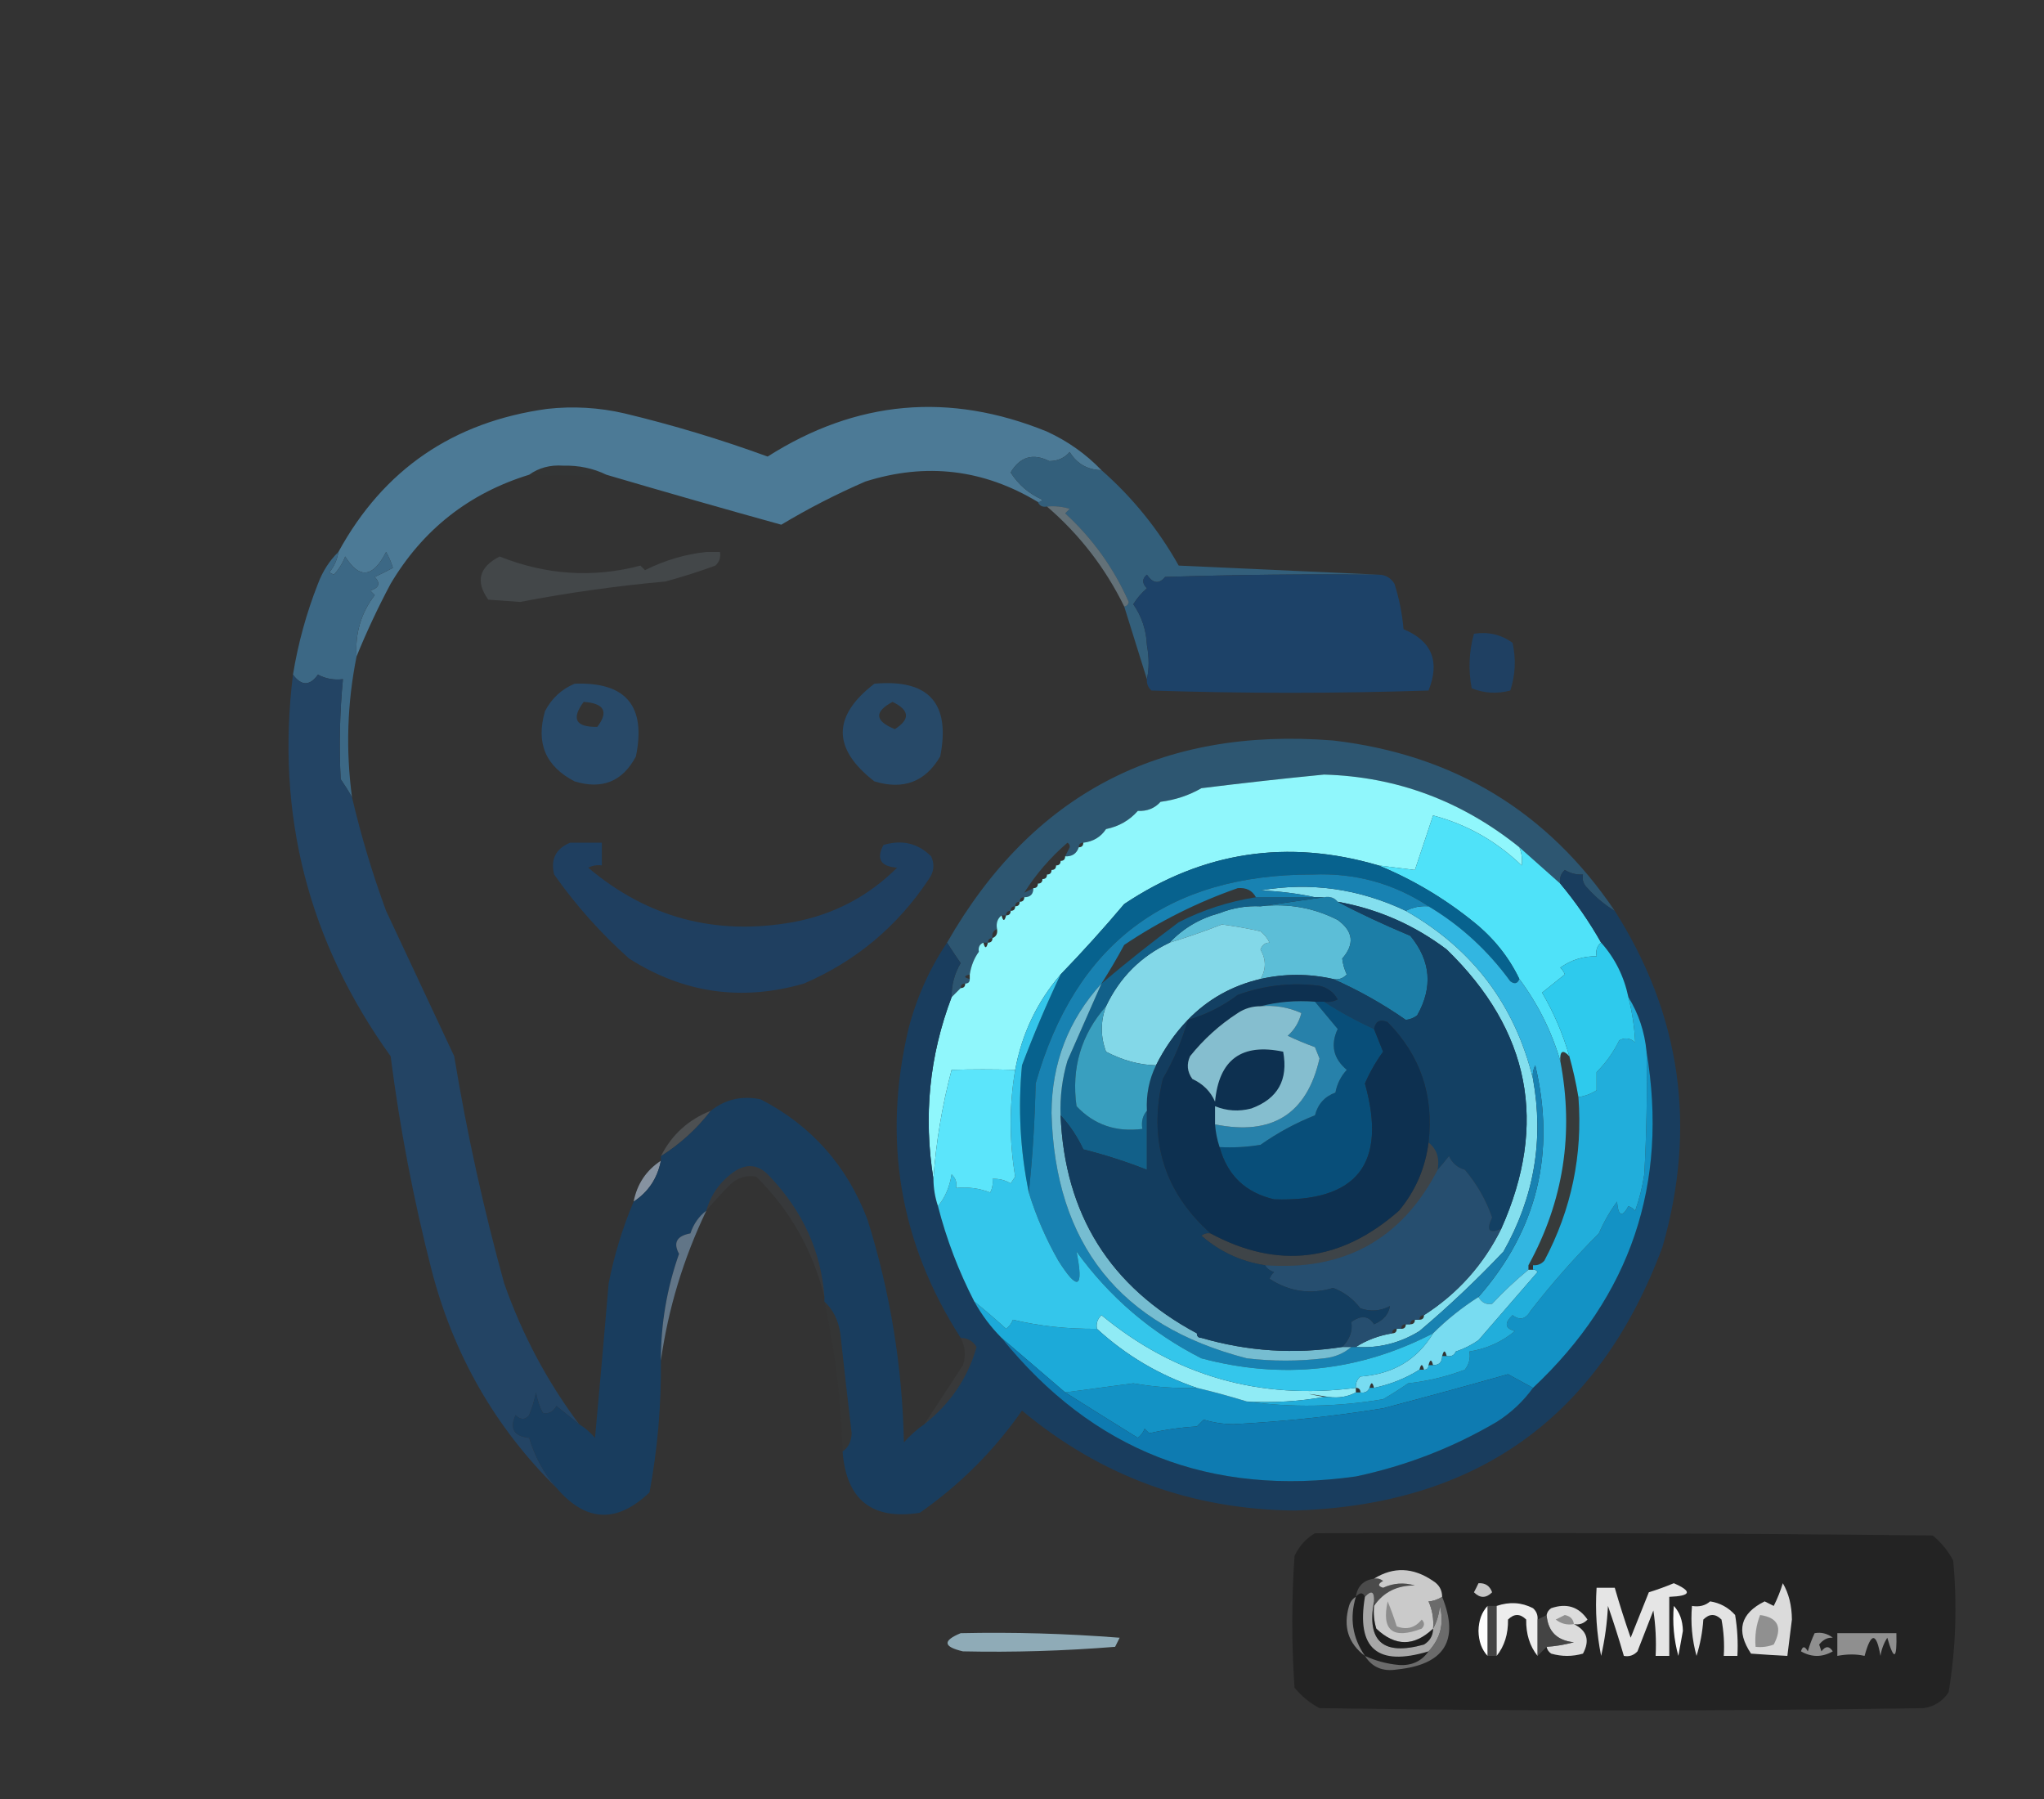
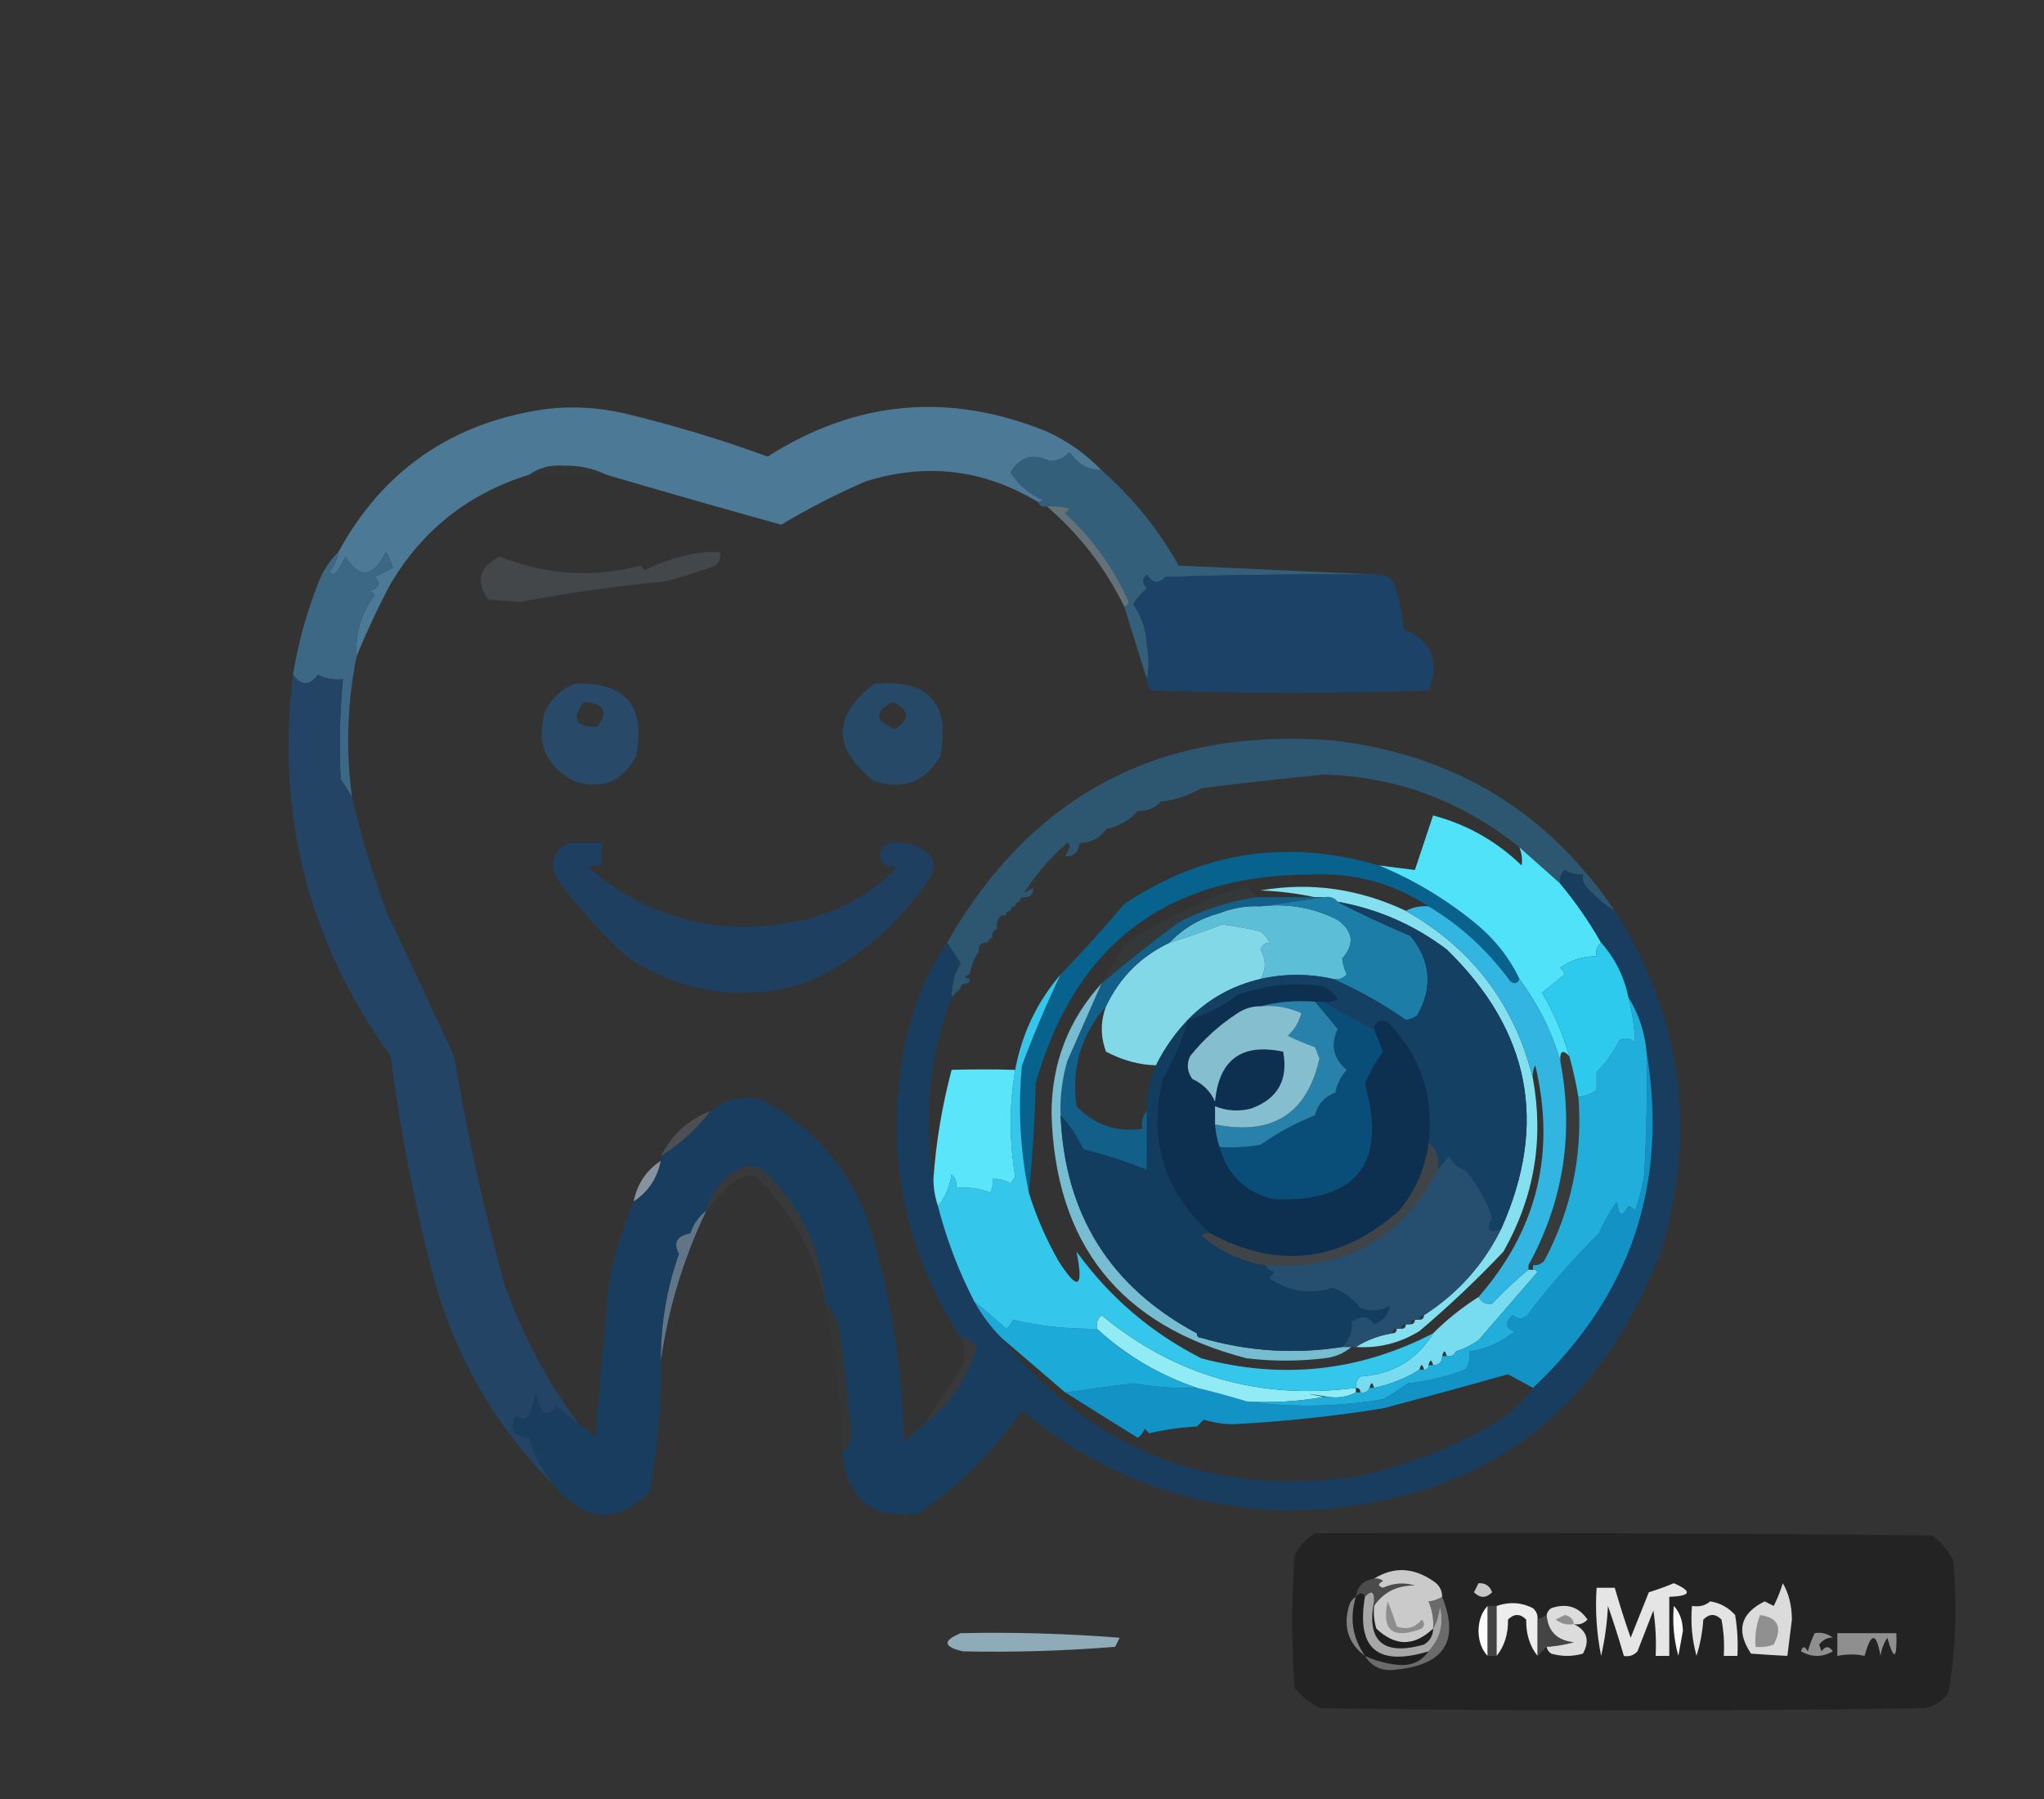
<svg xmlns="http://www.w3.org/2000/svg" version="1.1" width="450px" height="396px" style="shape-rendering:geometricPrecision; text-rendering:geometricPrecision; image-rendering:optimizeQuality; fill-rule:evenodd; clip-rule:evenodd">
  <rect width="100%" height="100%" fill="#333333" stroke="none" />
  <g>
    <path style="opacity:1" fill="#4c7a96" d="M 242.5,103.5 C 239.433,103.43 237.1,102.096 235.5,99.5C 234.312,100.84 232.812,101.507 231,101.5C 227.414,99.695 224.581,100.528 222.5,104C 224.209,106.694 226.543,108.694 229.5,110C 229.272,110.399 228.938,110.565 228.5,110.5C 216.532,103.275 203.865,101.775 190.5,106C 184.068,108.794 177.901,111.96 172,115.5C 159.121,111.929 146.288,108.262 133.5,104.5C 130.618,103.087 127.451,102.421 124,102.5C 121.134,102.3 118.634,102.967 116.5,104.5C 103.257,108.575 93.09,116.575 86,128.5C 83.178,133.804 80.678,139.137 78.5,144.5C 78.156,139.404 79.49,134.904 82.5,131C 82.167,130.667 81.833,130.333 81.5,130C 83.481,129.395 83.815,128.395 82.5,127C 83.872,126.369 85.205,125.702 86.5,125C 86.138,123.775 85.638,122.609 85,121.5C 82.116,127.185 79.116,127.519 76,122.5C 75.417,124.002 74.584,125.335 73.5,126.5C 73.167,126.333 72.833,126.167 72.5,126C 73.582,124.67 74.249,123.17 74.5,121.5C 84.425,103.352 99.759,92.852 120.5,90C 126.214,89.368 131.881,89.701 137.5,91C 148.207,93.57 158.707,96.737 169,100.5C 188.522,88.085 209.022,86.252 230.5,95C 235.094,97.118 239.094,99.952 242.5,103.5 Z" />
  </g>
  <g>
    <path style="opacity:0.004" fill="#f7fcfc" d="M 133.5,104.5 C 127.833,104.5 122.167,104.5 116.5,104.5C 118.634,102.967 121.134,102.3 124,102.5C 127.451,102.421 130.618,103.087 133.5,104.5 Z" />
  </g>
  <g>
    <path style="opacity:1" fill="#335f7b" d="M 242.5,103.5 C 249.346,109.514 255.013,116.514 259.5,124.5C 274.328,125.167 288.994,125.833 303.5,126.5C 287.83,126.333 272.163,126.5 256.5,127C 255.181,128.628 253.848,128.461 252.5,126.5C 251.41,127.391 251.41,128.391 252.5,129.5C 251.313,130.519 250.313,131.686 249.5,133C 251.355,135.68 252.355,138.68 252.5,142C 253,144.744 253,147.244 252.5,149.5C 250.865,144.256 249.198,138.923 247.5,133.5C 248.043,133.44 248.376,133.107 248.5,132.5C 245.19,125.024 240.524,118.524 234.5,113C 234.833,112.667 235.167,112.333 235.5,112C 233.866,111.506 232.199,111.34 230.5,111.5C 229.508,111.672 228.842,111.338 228.5,110.5C 228.938,110.565 229.272,110.399 229.5,110C 226.543,108.694 224.209,106.694 222.5,104C 224.581,100.528 227.414,99.695 231,101.5C 232.812,101.507 234.312,100.84 235.5,99.5C 237.1,102.096 239.433,103.43 242.5,103.5 Z" />
  </g>
  <g>
    <path style="opacity:0.565" fill="#89a2ae" d="M 230.5,111.5 C 232.199,111.34 233.866,111.506 235.5,112C 235.167,112.333 234.833,112.667 234.5,113C 240.524,118.524 245.19,125.024 248.5,132.5C 248.376,133.107 248.043,133.44 247.5,133.5C 243.333,125 237.666,117.667 230.5,111.5 Z" />
  </g>
  <g>
    <path style="opacity:0.137" fill="#abc5d6" d="M 155.5,121.5 C 156.5,121.5 157.5,121.5 158.5,121.5C 158.719,122.675 158.386,123.675 157.5,124.5C 153.886,125.82 150.22,126.987 146.5,128C 135.705,128.978 125.039,130.478 114.5,132.5C 112.167,132.333 109.833,132.167 107.5,132C 104.628,127.991 105.461,124.824 110,122.5C 120.256,126.584 130.589,127.251 141,124.5C 141.333,124.833 141.667,125.167 142,125.5C 146.36,123.326 150.86,121.993 155.5,121.5 Z" />
  </g>
  <g>
    <path style="opacity:1" fill="#3c6885" d="M 74.5,121.5 C 74.249,123.17 73.582,124.67 72.5,126C 72.833,126.167 73.167,126.333 73.5,126.5C 74.584,125.335 75.417,124.002 76,122.5C 79.116,127.519 82.116,127.185 85,121.5C 85.638,122.609 86.138,123.775 86.5,125C 85.205,125.702 83.872,126.369 82.5,127C 83.815,128.395 83.481,129.395 81.5,130C 81.833,130.333 82.167,130.667 82.5,131C 79.49,134.904 78.156,139.404 78.5,144.5C 76.437,154.782 76.103,165.116 77.5,175.5C 76.768,174.192 75.934,172.858 75,171.5C 74.628,164.16 74.795,156.827 75.5,149.5C 73.533,149.739 71.7,149.406 70,148.5C 68.19,151.018 66.357,151.018 64.5,148.5C 65.618,141.646 67.451,134.979 70,128.5C 71.026,125.761 72.526,123.428 74.5,121.5 Z" />
  </g>
  <g>
    <path style="opacity:1" fill="#1d4268" d="M 303.5,126.5 C 305.017,126.511 306.184,127.177 307,128.5C 308.036,131.753 308.703,135.086 309,138.5C 315.239,141.091 317.072,145.591 314.5,152C 294.167,152.667 273.833,152.667 253.5,152C 252.748,151.329 252.414,150.496 252.5,149.5C 253,147.244 253,144.744 252.5,142C 252.355,138.68 251.355,135.68 249.5,133C 250.313,131.686 251.313,130.519 252.5,129.5C 251.41,128.391 251.41,127.391 252.5,126.5C 253.848,128.461 255.181,128.628 256.5,127C 272.163,126.5 287.83,126.333 303.5,126.5 Z" />
  </g>
  <g>
-     <path style="opacity:0.994" fill="#204163" d="M 324.5,139.5 C 327.685,139.02 330.519,139.686 333,141.5C 333.789,145.091 333.622,148.591 332.5,152C 329.571,152.777 326.737,152.61 324,151.5C 323.238,147.413 323.404,143.413 324.5,139.5 Z" />
-   </g>
+     </g>
  <g>
    <path style="opacity:1" fill="#284968" d="M 126.5,150.5 C 137.787,150.066 142.287,155.399 140,166.5C 137.081,172.025 132.581,173.858 126.5,172C 120.092,168.677 117.925,163.511 120,156.5C 121.494,153.686 123.66,151.686 126.5,150.5 Z M 128.5,154.5 C 133.041,154.815 134.041,156.649 131.5,160C 126.722,160.073 125.722,158.24 128.5,154.5 Z" />
  </g>
  <g>
    <path style="opacity:1" fill="#274968" d="M 192.5,150.5 C 204.462,149.439 209.295,154.773 207,166.5C 203.723,172.109 198.89,173.942 192.5,172C 183.222,164.798 183.222,157.631 192.5,150.5 Z M 196.5,154.5 C 200.267,156.326 200.433,158.326 197,160.5C 192.581,158.701 192.414,156.701 196.5,154.5 Z" />
  </g>
  <g>
    <path style="opacity:1" fill="#2d5671" d="M 355.5,200.5 C 353.31,199.198 351.31,197.531 349.5,195.5C 348.614,194.675 348.281,193.675 348.5,192.5C 347.07,192.579 345.736,192.246 344.5,191.5C 343.614,192.325 343.281,193.325 343.5,194.5C 340.5,191.833 337.5,189.167 334.5,186.5C 321.779,176.284 307.445,170.951 291.5,170.5C 285.824,170.334 280.157,170.501 274.5,171C 270.91,171.311 267.577,172.144 264.5,173.5C 261.084,173.528 258.084,174.528 255.5,176.5C 253.447,176.402 251.78,177.069 250.5,178.5C 247.669,179.079 245.336,180.412 243.5,182.5C 241.326,182.75 239.659,183.75 238.5,185.5C 237.833,185.5 237.5,185.833 237.5,186.5C 236.833,186.5 236.167,186.5 235.5,186.5C 235.565,186.062 235.399,185.728 235,185.5C 231.227,188.764 228.06,192.43 225.5,196.5C 225.5,196.833 225.5,197.167 225.5,197.5C 224.833,197.5 224.5,197.833 224.5,198.5C 223.833,198.5 223.5,198.833 223.5,199.5C 222.833,199.5 222.5,199.833 222.5,200.5C 221.833,200.5 221.5,200.833 221.5,201.5C 221.167,201.5 220.833,201.5 220.5,201.5C 219.596,202.209 219.263,203.209 219.5,204.5C 218.662,204.842 218.328,205.508 218.5,206.5C 217.833,206.5 217.5,206.833 217.5,207.5C 217.167,207.5 216.833,207.5 216.5,207.5C 215.662,207.842 215.328,208.508 215.5,209.5C 214.463,210.93 213.796,212.597 213.5,214.5C 212.167,214.833 212.167,215.167 213.5,215.5C 213.5,216.167 213.167,216.5 212.5,216.5C 211.833,216.5 211.5,216.833 211.5,217.5C 210.833,218.167 210.167,218.833 209.5,219.5C 209.462,216.819 210.129,214.319 211.5,212C 210.445,210.493 209.445,208.993 208.5,207.5C 227.204,174.81 255.537,159.977 293.5,163C 320.033,166.088 340.7,178.588 355.5,200.5 Z M 291.5,170.5 C 282.628,171.364 273.628,172.364 264.5,173.5C 267.577,172.144 270.91,171.311 274.5,171C 280.157,170.501 285.824,170.334 291.5,170.5 Z M 264.5,173.5 C 261.785,175.072 258.785,176.072 255.5,176.5C 258.084,174.528 261.084,173.528 264.5,173.5 Z M 255.5,176.5 C 254.22,177.931 252.553,178.598 250.5,178.5C 251.78,177.069 253.447,176.402 255.5,176.5 Z M 250.5,178.5 C 248.664,180.588 246.331,181.921 243.5,182.5C 245.336,180.412 247.669,179.079 250.5,178.5 Z M 243.5,182.5 C 242.341,184.25 240.674,185.25 238.5,185.5C 239.659,183.75 241.326,182.75 243.5,182.5 Z M 235.5,186.5 C 236.167,186.5 236.833,186.5 237.5,186.5C 237.027,187.906 236.027,188.573 234.5,188.5C 234.833,187.833 235.167,187.167 235.5,186.5 Z M 227.5,195.5 C 227.5,196.833 226.833,197.5 225.5,197.5C 225.5,197.167 225.5,196.833 225.5,196.5C 226.167,196.167 226.833,195.833 227.5,195.5 Z" />
  </g>
  <g>
-     <path style="opacity:1" fill="#90f7fc" d="M 334.5,186.5 C 335.028,187.847 335.195,189.181 335,190.5C 329.406,185.123 322.906,181.456 315.5,179.5C 314.167,183.5 312.833,187.5 311.5,191.5C 308.833,191.167 306.167,190.833 303.5,190.5C 283.469,184.608 264.802,187.441 247.5,199C 243.004,204.329 238.337,209.496 233.5,214.5C 228.299,220.571 224.965,227.571 223.5,235.5C 218.652,235.359 213.985,235.359 209.5,235.5C 207.388,243.512 206.054,251.512 205.5,259.5C 203.273,245.738 204.607,232.405 209.5,219.5C 210.167,218.833 210.833,218.167 211.5,217.5C 212.167,217.5 212.5,217.167 212.5,216.5C 213.167,216.5 213.5,216.167 213.5,215.5C 213.5,215.167 213.5,214.833 213.5,214.5C 213.796,212.597 214.463,210.93 215.5,209.5C 215.328,208.508 215.662,207.842 216.5,207.5C 216.833,208.833 217.167,208.833 217.5,207.5C 218.167,207.5 218.5,207.167 218.5,206.5C 219.338,206.158 219.672,205.492 219.5,204.5C 219.263,203.209 219.596,202.209 220.5,201.5C 220.833,202.833 221.167,202.833 221.5,201.5C 222.167,201.5 222.5,201.167 222.5,200.5C 223.167,200.5 223.5,200.167 223.5,199.5C 224.167,199.5 224.5,199.167 224.5,198.5C 225.167,198.5 225.5,198.167 225.5,197.5C 226.833,197.5 227.5,196.833 227.5,195.5C 228.167,195.5 228.5,195.167 228.5,194.5C 229.167,194.5 229.5,194.167 229.5,193.5C 230.167,193.5 230.5,193.167 230.5,192.5C 231.167,192.5 231.5,192.167 231.5,191.5C 232.167,191.5 232.5,191.167 232.5,190.5C 233.167,190.5 233.5,190.167 233.5,189.5C 234.167,189.5 234.5,189.167 234.5,188.5C 236.027,188.573 237.027,187.906 237.5,186.5C 238.167,186.5 238.5,186.167 238.5,185.5C 240.674,185.25 242.341,184.25 243.5,182.5C 246.331,181.921 248.664,180.588 250.5,178.5C 252.553,178.598 254.22,177.931 255.5,176.5C 258.785,176.072 261.785,175.072 264.5,173.5C 273.628,172.364 282.628,171.364 291.5,170.5C 307.445,170.951 321.779,176.284 334.5,186.5 Z" />
-   </g>
+     </g>
  <g>
    <path style="opacity:0.008" fill="#cfdbe1" d="M 235.5,186.5 C 235.167,187.167 234.833,187.833 234.5,188.5C 233.833,188.5 233.5,188.833 233.5,189.5C 232.833,189.5 232.5,189.833 232.5,190.5C 231.833,190.5 231.5,190.833 231.5,191.5C 230.833,191.5 230.5,191.833 230.5,192.5C 229.833,192.5 229.5,192.833 229.5,193.5C 228.833,193.5 228.5,193.833 228.5,194.5C 227.833,194.5 227.5,194.833 227.5,195.5C 226.833,195.833 226.167,196.167 225.5,196.5C 228.06,192.43 231.227,188.764 235,185.5C 235.399,185.728 235.565,186.062 235.5,186.5 Z" />
  </g>
  <g>
    <path style="opacity:1" fill="#4fe2f9" d="M 334.5,186.5 C 337.5,189.167 340.5,191.833 343.5,194.5C 346.89,198.558 349.89,202.891 352.5,207.5C 351.596,208.209 351.263,209.209 351.5,210.5C 348.575,210.46 345.909,211.293 343.5,213C 343.957,213.414 344.291,213.914 344.5,214.5C 342.833,215.833 341.167,217.167 339.5,218.5C 342.082,222.91 344.082,227.577 345.5,232.5C 344.075,230.969 343.409,231.302 343.5,233.5C 341.575,226.984 338.575,220.984 334.5,215.5C 332.164,210.651 328.831,206.484 324.5,203C 318.065,197.787 311.065,193.62 303.5,190.5C 306.167,190.833 308.833,191.167 311.5,191.5C 312.833,187.5 314.167,183.5 315.5,179.5C 322.906,181.456 329.406,185.123 335,190.5C 335.195,189.181 335.028,187.847 334.5,186.5 Z" />
  </g>
  <g>
    <path style="opacity:1" fill="#07628e" d="M 303.5,190.5 C 311.065,193.62 318.065,197.787 324.5,203C 328.831,206.484 332.164,210.651 334.5,215.5C 334.103,216.525 333.437,216.692 332.5,216C 327.555,209.216 321.555,203.716 314.5,199.5C 306.833,194.449 298.333,192.116 289,192.5C 257.033,192.457 236.7,207.791 228,238.5C 227.829,246.677 227.329,254.677 226.5,262.5C 224.605,253.268 224.105,243.934 225,234.5C 227.571,227.696 230.404,221.029 233.5,214.5C 238.337,209.496 243.004,204.329 247.5,199C 264.802,187.441 283.469,184.608 303.5,190.5 Z" />
  </g>
  <g>
    <path style="opacity:1" fill="#5cbed7" d="M 277.5,199.5 C 283.557,198.802 289.224,199.802 294.5,202.5C 297.947,204.996 298.28,207.829 295.5,211C 295.645,212.226 295.978,213.393 296.5,214.5C 295.675,215.386 294.675,215.719 293.5,215.5C 288.144,214.296 282.811,214.296 277.5,215.5C 278.773,213.383 278.773,211.216 277.5,209C 277.892,207.989 278.559,207.489 279.5,207.5C 279.023,206.522 278.357,205.689 277.5,205C 274.689,204.371 271.856,203.871 269,203.5C 265.202,204.985 261.369,206.318 257.5,207.5C 260.475,204.339 264.142,202.172 268.5,201C 271.393,199.851 274.393,199.351 277.5,199.5 Z" />
  </g>
  <g>
    <path style="opacity:1" fill="#1f3f60" d="M 125.5,185.5 C 127.833,185.5 130.167,185.5 132.5,185.5C 132.5,187.167 132.5,188.833 132.5,190.5C 131.448,190.351 130.448,190.517 129.5,191C 142.533,202.01 157.533,206.01 174.5,203C 183.449,201.36 191.115,197.36 197.5,191C 193.87,190.729 192.87,189.062 194.5,186C 198.591,184.773 202.091,185.606 205,188.5C 205.798,190.259 205.631,191.926 204.5,193.5C 197.592,203.912 188.425,211.579 177,216.5C 163.317,220.461 150.484,218.628 138.5,211C 132.258,205.429 126.758,199.262 122,192.5C 121.176,189.16 122.343,186.827 125.5,185.5 Z" />
  </g>
  <g>
    <path style="opacity:0.039" fill="#74bed7" d="M 276.5,197.5 C 270.524,198.436 264.858,200.27 259.5,203C 253.652,207.357 247.985,211.857 242.5,216.5C 244.255,213.758 245.922,210.924 247.5,208C 255.297,202.768 263.63,198.602 272.5,195.5C 274.355,195.34 275.688,196.007 276.5,197.5 Z" />
  </g>
  <g>
    <path style="opacity:1" fill="#1c7ea7" d="M 291.5,197.5 C 292.791,197.263 293.791,197.596 294.5,198.5C 299.098,200.951 304.431,203.451 310.5,206C 314.996,211.487 315.496,217.32 312,223.5C 311.275,224.059 310.442,224.392 309.5,224.5C 304.433,220.968 299.1,217.968 293.5,215.5C 294.675,215.719 295.675,215.386 296.5,214.5C 295.978,213.393 295.645,212.226 295.5,211C 298.28,207.829 297.947,204.996 294.5,202.5C 289.224,199.802 283.557,198.802 277.5,199.5C 282.167,198.833 286.833,198.167 291.5,197.5 Z" />
  </g>
  <g>
    <path style="opacity:1" fill="#83d8e8" d="M 277.5,215.5 C 271.23,216.965 265.896,219.965 261.5,224.5C 258.687,227.446 256.354,230.779 254.5,234.5C 250.813,234.415 247.146,233.415 243.5,231.5C 242.261,228.17 242.261,224.837 243.5,221.5C 246.5,215.167 251.167,210.5 257.5,207.5C 261.369,206.318 265.202,204.985 269,203.5C 271.856,203.871 274.689,204.371 277.5,205C 278.357,205.689 279.023,206.522 279.5,207.5C 278.559,207.489 277.892,207.989 277.5,209C 278.773,211.216 278.773,213.383 277.5,215.5 Z" />
  </g>
  <g>
    <path style="opacity:1" fill="#84dfee" d="M 309.5,200.5 C 324.173,208.834 333.507,221.167 337.5,237.5C 339.921,250.901 337.755,263.568 331,275.5C 325.136,281.699 318.969,287.532 312.5,293C 308.197,295.653 303.531,296.82 298.5,296.5C 300.89,294.98 303.557,293.98 306.5,293.5C 307.167,293.5 307.5,293.167 307.5,292.5C 307.833,292.5 308.167,292.5 308.5,292.5C 309.167,292.5 309.5,292.167 309.5,291.5C 309.833,291.5 310.167,291.5 310.5,291.5C 311.167,291.5 311.5,291.167 311.5,290.5C 311.833,290.5 312.167,290.5 312.5,290.5C 313.167,290.5 313.5,290.167 313.5,289.5C 320.928,284.739 326.594,278.406 330.5,270.5C 340.868,247.336 336.868,226.836 318.5,209C 311.322,203.577 303.322,200.077 294.5,198.5C 293.791,197.596 292.791,197.263 291.5,197.5C 290.833,197.5 290.167,197.5 289.5,197.5C 285.688,196.676 281.688,196.176 277.5,196C 288.521,194.111 299.187,195.611 309.5,200.5 Z" />
  </g>
  <g>
    <path style="opacity:1" fill="#134063" d="M 294.5,198.5 C 303.322,200.077 311.322,203.577 318.5,209C 336.868,226.836 340.868,247.336 330.5,270.5C 327.807,271.641 327.14,270.808 328.5,268C 327.167,264.155 325.167,260.655 322.5,257.5C 320.866,257.032 319.7,256.032 319,254.5C 318.148,255.571 317.315,256.571 316.5,257.5C 316.975,254.918 316.308,252.918 314.5,251.5C 315.71,241.147 312.71,232.314 305.5,225C 303.843,224.275 302.843,224.775 302.5,226.5C 298.665,224.75 294.999,222.75 291.5,220.5C 292.552,220.649 293.552,220.483 294.5,220C 293.624,218.415 292.291,217.415 290.5,217C 284.346,216.215 278.346,216.882 272.5,219C 269.147,221.533 265.481,223.367 261.5,224.5C 265.896,219.965 271.23,216.965 277.5,215.5C 282.811,214.296 288.144,214.296 293.5,215.5C 299.1,217.968 304.433,220.968 309.5,224.5C 310.442,224.392 311.275,224.059 312,223.5C 315.496,217.32 314.996,211.487 310.5,206C 304.431,203.451 299.098,200.951 294.5,198.5 Z" />
  </g>
  <g>
    <path style="opacity:0.165" fill="#cee5f0" d="M 156.5,244.5 C 153.369,248.542 149.702,251.875 145.5,254.5C 147.892,249.775 151.559,246.442 156.5,244.5 Z" />
  </g>
  <g>
    <path style="opacity:1" fill="#126089" d="M 276.5,197.5 C 280.833,197.5 285.167,197.5 289.5,197.5C 290.167,197.5 290.833,197.5 291.5,197.5C 286.833,198.167 282.167,198.833 277.5,199.5C 274.393,199.351 271.393,199.851 268.5,201C 264.142,202.172 260.475,204.339 257.5,207.5C 251.167,210.5 246.5,215.167 243.5,221.5C 238.008,227.753 235.841,235.087 237,243.5C 240.865,247.589 245.698,249.255 251.5,248.5C 251.232,246.901 251.566,245.568 252.5,244.5C 252.5,248.833 252.5,253.167 252.5,257.5C 247.987,255.719 243.321,254.219 238.5,253C 237.196,250.215 235.529,247.715 233.5,245.5C 233.344,241.418 233.844,237.418 235,233.5C 237.535,227.771 240.035,222.104 242.5,216.5C 247.985,211.857 253.652,207.357 259.5,203C 264.858,200.27 270.524,198.436 276.5,197.5 Z" />
  </g>
  <g>
    <path style="opacity:1" fill="#32b6e1" d="M 314.5,199.5 C 321.555,203.716 327.555,209.216 332.5,216C 333.437,216.692 334.103,216.525 334.5,215.5C 338.575,220.984 341.575,226.984 343.5,233.5C 346.56,249.425 344.226,264.425 336.5,278.5C 336.5,278.833 336.5,279.167 336.5,279.5C 333.703,281.795 331.036,284.295 328.5,287C 327.212,287.239 326.212,286.739 325.5,285.5C 338.408,270.769 342.575,253.769 338,234.5C 337.517,235.448 337.351,236.448 337.5,237.5C 333.507,221.167 324.173,208.834 309.5,200.5C 311.042,199.699 312.708,199.366 314.5,199.5 Z" />
  </g>
  <g>
    <path style="opacity:0.592" fill="#bfd4ea" d="M 145.5,255.5 C 144.729,259.39 142.729,262.39 139.5,264.5C 140.263,260.63 142.263,257.63 145.5,255.5 Z" />
  </g>
  <g>
-     <path style="opacity:1" fill="#1882b2" d="M 314.5,199.5 C 312.708,199.366 311.042,199.699 309.5,200.5C 299.187,195.611 288.521,194.111 277.5,196C 281.688,196.176 285.688,196.676 289.5,197.5C 285.167,197.5 280.833,197.5 276.5,197.5C 275.688,196.007 274.355,195.34 272.5,195.5C 263.63,198.602 255.297,202.768 247.5,208C 245.922,210.924 244.255,213.758 242.5,216.5C 235.214,224.514 231.547,234.014 231.5,245C 232.244,273.821 246.577,291.821 274.5,299C 280.167,299.667 285.833,299.667 291.5,299C 293.852,298.76 295.852,297.927 297.5,296.5C 297.833,296.5 298.167,296.5 298.5,296.5C 303.531,296.82 308.197,295.653 312.5,293C 318.969,287.532 325.136,281.699 331,275.5C 337.755,263.568 339.921,250.901 337.5,237.5C 337.351,236.448 337.517,235.448 338,234.5C 342.575,253.769 338.408,270.769 325.5,285.5C 321.854,287.817 318.52,290.484 315.5,293.5C 299.279,301.886 282.279,303.719 264.5,299C 253.441,293.386 244.275,285.553 237,275.5C 238.629,283.638 237.296,284.304 233,277.5C 230.268,272.707 228.101,267.707 226.5,262.5C 227.329,254.677 227.829,246.677 228,238.5C 236.7,207.791 257.033,192.457 289,192.5C 298.333,192.116 306.833,194.449 314.5,199.5 Z" />
-   </g>
+     </g>
  <g>
    <path style="opacity:1" fill="#234464" d="M 64.5,148.5 C 66.357,151.018 68.19,151.018 70,148.5C 71.7,149.406 73.533,149.739 75.5,149.5C 74.795,156.827 74.628,164.16 75,171.5C 75.934,172.858 76.768,174.192 77.5,175.5C 79.48,183.945 81.98,192.278 85,200.5C 90,211.167 95,221.833 100,232.5C 102.774,249.373 106.441,266.039 111,282.5C 114.968,293.776 120.468,304.11 127.5,313.5C 125.852,312.19 124.186,310.857 122.5,309.5C 121.742,310.811 120.742,311.311 119.5,311C 118.773,309.601 118.273,308.101 118,306.5C 117.654,308.218 117.154,309.885 116.5,311.5C 115.609,312.59 114.609,312.59 113.5,311.5C 112.162,314.484 113.162,316.151 116.5,316.5C 117.718,320.604 119.718,324.271 122.5,327.5C 108.994,314.175 99.828,298.175 95,279.5C 91.031,264.019 88.031,248.352 86,232.5C 67.874,207.293 60.708,179.293 64.5,148.5 Z" />
  </g>
  <g>
    <path style="opacity:1" fill="#193d5e" d="M 355.5,200.5 C 370.098,223.449 373.598,248.115 366,274.5C 352.068,311.975 325.068,331.308 285,332.5C 262.313,332.273 242.313,324.94 225,310.5C 218.833,319.333 211.333,326.833 202.5,333C 191.982,334.651 186.315,330.151 185.5,319.5C 186.748,318.666 187.415,317.333 187.5,315.5C 186.63,308.171 185.797,300.838 185,293.5C 184.564,290.602 183.397,288.269 181.5,286.5C 181.5,286.167 181.5,285.833 181.5,285.5C 180.783,275.537 176.783,266.704 169.5,259C 167.089,256.302 164.423,255.968 161.5,258C 158.477,260.177 156.477,263.011 155.5,266.5C 153.864,267.749 152.697,269.416 152,271.5C 148.992,272.05 148.159,273.55 149.5,276C 146.821,283.593 145.488,291.427 145.5,299.5C 145.603,309.268 144.769,318.934 143,328.5C 135.789,335.397 128.955,335.064 122.5,327.5C 119.718,324.271 117.718,320.604 116.5,316.5C 113.162,316.151 112.162,314.484 113.5,311.5C 114.609,312.59 115.609,312.59 116.5,311.5C 117.154,309.885 117.654,308.218 118,306.5C 118.273,308.101 118.773,309.601 119.5,311C 120.742,311.311 121.742,310.811 122.5,309.5C 124.186,310.857 125.852,312.19 127.5,313.5C 128.794,314.29 129.961,315.29 131,316.5C 132.035,305.172 133.035,293.838 134,282.5C 135.222,276.269 137.056,270.269 139.5,264.5C 142.729,262.39 144.729,259.39 145.5,255.5C 145.5,255.167 145.5,254.833 145.5,254.5C 149.702,251.875 153.369,248.542 156.5,244.5C 159.694,241.963 163.361,241.13 167.5,242C 178.661,247.779 186.494,256.613 191,268.5C 195.991,284.438 198.658,300.771 199,317.5C 200.371,315.959 201.871,314.625 203.5,313.5C 209.239,308.962 213.072,303.295 215,296.5C 214.184,295.177 213.017,294.511 211.5,294.5C 198.071,273.593 194.237,250.927 200,226.5C 201.786,219.603 204.619,213.27 208.5,207.5C 209.445,208.993 210.445,210.493 211.5,212C 210.129,214.319 209.462,216.819 209.5,219.5C 204.607,232.405 203.273,245.738 205.5,259.5C 205.517,261.565 205.85,263.565 206.5,265.5C 208.379,272.805 211.046,279.805 214.5,286.5C 216.147,289.473 218.147,292.14 220.5,294.5C 240.531,319.33 266.531,329.496 298.5,325C 309.527,322.666 319.86,318.666 329.5,313C 332.666,311 335.332,308.5 337.5,305.5C 359.021,285.272 367.354,260.605 362.5,231.5C 362.074,227.098 360.74,223.098 358.5,219.5C 357.535,214.902 355.535,210.902 352.5,207.5C 349.89,202.891 346.89,198.558 343.5,194.5C 343.281,193.325 343.614,192.325 344.5,191.5C 345.736,192.246 347.07,192.579 348.5,192.5C 348.281,193.675 348.614,194.675 349.5,195.5C 351.31,197.531 353.31,199.198 355.5,200.5 Z M 267.5,243.5 C 267.5,243.167 267.5,242.833 267.5,242.5C 268.358,233.234 273.358,229.568 282.5,231.5C 283.655,237.695 281.322,241.861 275.5,244C 272.739,244.722 270.073,244.555 267.5,243.5 Z" />
  </g>
  <g>
    <path style="opacity:1" fill="#1392c5" d="M 362.5,231.5 C 367.354,260.605 359.021,285.272 337.5,305.5C 335.7,304.527 333.866,303.527 332,302.5C 322.961,305.054 313.795,307.554 304.5,310C 293.798,311.74 282.798,312.907 271.5,313.5C 269.241,313.468 267.075,313.134 265,312.5C 264.5,313 264,313.5 263.5,314C 259.911,314.207 256.411,314.707 253,315.5C 252.667,315.167 252.333,314.833 252,314.5C 251.692,315.308 251.192,315.975 250.5,316.5C 245.07,313.129 239.736,309.796 234.5,306.5C 239.487,305.835 244.487,305.168 249.5,304.5C 254.132,305.315 258.799,305.648 263.5,305.5C 267.182,306.371 270.848,307.371 274.5,308.5C 284.377,309.875 294.377,309.708 304.5,308C 306.361,306.927 308.194,305.76 310,304.5C 314.317,304.025 318.484,303.025 322.5,301.5C 323.429,300.311 323.762,298.978 323.5,297.5C 327.301,296.894 330.635,295.394 333.5,293C 331.314,292.396 331.148,291.23 333,289.5C 334.587,290.727 335.921,290.394 337,288.5C 341.628,282.537 346.628,276.87 352,271.5C 353.08,269.004 354.414,266.67 356,264.5C 356.283,267.742 357.117,268.076 358.5,265.5C 359.086,265.709 359.586,266.043 360,266.5C 360.92,263.899 361.587,261.232 362,258.5C 362.5,249.506 362.666,240.506 362.5,231.5 Z" />
  </g>
  <g>
    <path style="opacity:1" fill="#90ebf5" d="M 298.5,305.5 C 298.5,305.833 298.5,306.167 298.5,306.5C 296.735,307.461 294.735,307.795 292.5,307.5C 287.194,306.629 286.861,306.629 291.5,307.5C 286.025,308.489 280.358,308.822 274.5,308.5C 270.848,307.371 267.182,306.371 263.5,305.5C 255.242,302.705 247.909,298.372 241.5,292.5C 241.281,291.325 241.614,290.325 242.5,289.5C 258.739,302.897 277.405,308.23 298.5,305.5 Z" />
  </g>
  <g>
    <path style="opacity:0.047" fill="#9db4cd" d="M 211.5,294.5 C 213.017,294.511 214.184,295.177 215,296.5C 213.072,303.295 209.239,308.962 203.5,313.5C 206.313,309.224 209.146,304.89 212,300.5C 212.678,298.402 212.511,296.402 211.5,294.5 Z" />
  </g>
  <g>
    <path style="opacity:1" fill="#1caad9" d="M 214.5,286.5 C 216.807,288.338 219.14,290.338 221.5,292.5C 222.192,291.975 222.692,291.308 223,290.5C 228.83,291.902 234.996,292.569 241.5,292.5C 247.909,298.372 255.242,302.705 263.5,305.5C 258.799,305.648 254.132,305.315 249.5,304.5C 244.487,305.168 239.487,305.835 234.5,306.5C 229.814,302.477 225.147,298.477 220.5,294.5C 218.147,292.14 216.147,289.473 214.5,286.5 Z" />
  </g>
  <g>
    <path style="opacity:0.843" fill="#83d7ee" d="M 242.5,216.5 C 240.035,222.104 237.535,227.771 235,233.5C 233.844,237.418 233.344,241.418 233.5,245.5C 234.382,267.275 244.382,283.275 263.5,293.5C 263.5,294.167 263.833,294.5 264.5,294.5C 274.68,297.468 285.014,298.134 295.5,296.5C 296.167,296.5 296.833,296.5 297.5,296.5C 295.852,297.927 293.852,298.76 291.5,299C 285.833,299.667 280.167,299.667 274.5,299C 246.577,291.821 232.244,273.821 231.5,245C 231.547,234.014 235.214,224.514 242.5,216.5 Z" />
  </g>
  <g>
    <path style="opacity:0.998" fill="#78dcf1" d="M 336.5,279.5 C 336.833,279.5 337.167,279.5 337.5,279.5C 337.938,279.435 338.272,279.601 338.5,280C 334.167,285 329.833,290 325.5,295C 323.922,296.094 322.255,296.928 320.5,297.5C 320.158,298.338 319.492,298.672 318.5,298.5C 318.167,297.167 317.833,297.167 317.5,298.5C 317.5,299.833 316.833,300.5 315.5,300.5C 315.167,299.167 314.833,299.167 314.5,300.5C 314.5,301.167 314.167,301.5 313.5,301.5C 313.167,300.167 312.833,300.167 312.5,301.5C 309.482,303.4 306.149,304.733 302.5,305.5C 302.167,304.167 301.833,304.167 301.5,305.5C 301.158,306.338 300.492,306.672 299.5,306.5C 299.5,305.833 299.167,305.5 298.5,305.5C 298.414,304.504 298.748,303.671 299.5,303C 306.657,302.49 311.991,299.323 315.5,293.5C 318.52,290.484 321.854,287.817 325.5,285.5C 326.212,286.739 327.212,287.239 328.5,287C 331.036,284.295 333.703,281.795 336.5,279.5 Z" />
  </g>
  <g>
    <path style="opacity:0.024" fill="#6c8897" d="M 181.5,286.5 C 183.397,288.269 184.564,290.602 185,293.5C 185.797,300.838 186.63,308.171 187.5,315.5C 187.415,317.333 186.748,318.666 185.5,319.5C 185.188,308.36 183.855,297.36 181.5,286.5 Z" />
  </g>
  <g>
    <path style="opacity:0.875" fill="#687f93" d="M 155.5,266.5 C 150.443,277.082 147.11,288.082 145.5,299.5C 145.488,291.427 146.821,283.593 149.5,276C 148.159,273.55 148.992,272.05 152,271.5C 152.697,269.416 153.864,267.749 155.5,266.5 Z" />
  </g>
  <g>
    <path style="opacity:1" fill="#264e6f" d="M 330.5,270.5 C 326.594,278.406 320.928,284.739 313.5,289.5C 312.833,289.5 312.5,289.833 312.5,290.5C 312.167,290.5 311.833,290.5 311.5,290.5C 310.833,290.5 310.5,290.833 310.5,291.5C 310.167,291.5 309.833,291.5 309.5,291.5C 308.833,291.5 308.5,291.833 308.5,292.5C 308.167,292.5 307.833,292.5 307.5,292.5C 306.833,292.5 306.5,292.833 306.5,293.5C 303.557,293.98 300.89,294.98 298.5,296.5C 298.167,296.5 297.833,296.5 297.5,296.5C 296.833,296.5 296.167,296.5 295.5,296.5C 297.158,294.794 297.825,292.961 297.5,291C 299.665,289.436 301.332,289.603 302.5,291.5C 304.544,290.644 305.711,289.311 306,287.5C 303.936,288.591 301.769,288.758 299.5,288C 297.923,285.921 295.923,284.421 293.5,283.5C 288.542,285.007 283.875,284.341 279.5,281.5C 279.709,280.914 280.043,280.414 280.5,280C 279.584,279.722 278.918,279.222 278.5,278.5C 295.925,279.793 308.592,272.793 316.5,257.5C 317.315,256.571 318.148,255.571 319,254.5C 319.7,256.032 320.866,257.032 322.5,257.5C 325.167,260.655 327.167,264.155 328.5,268C 327.14,270.808 327.807,271.641 330.5,270.5 Z" />
  </g>
  <g>
    <path style="opacity:0.173" fill="#7796b1" d="M 314.5,251.5 C 316.308,252.918 316.975,254.918 316.5,257.5C 308.592,272.793 295.925,279.793 278.5,278.5C 273.204,277.685 268.537,275.519 264.5,272C 265.094,271.536 265.761,271.369 266.5,271.5C 281.345,279.471 295.178,277.804 308,266.5C 311.618,262.152 313.785,257.152 314.5,251.5 Z" />
  </g>
  <g>
    <path style="opacity:1" fill="#34c6eb" d="M 233.5,214.5 C 230.404,221.029 227.571,227.696 225,234.5C 224.105,243.934 224.605,253.268 226.5,262.5C 228.101,267.707 230.268,272.707 233,277.5C 237.296,284.304 238.629,283.638 237,275.5C 244.275,285.553 253.441,293.386 264.5,299C 282.279,303.719 299.279,301.886 315.5,293.5C 311.991,299.323 306.657,302.49 299.5,303C 298.748,303.671 298.414,304.504 298.5,305.5C 277.405,308.23 258.739,302.897 242.5,289.5C 241.614,290.325 241.281,291.325 241.5,292.5C 234.996,292.569 228.83,291.902 223,290.5C 222.692,291.308 222.192,291.975 221.5,292.5C 219.14,290.338 216.807,288.338 214.5,286.5C 211.046,279.805 208.379,272.805 206.5,265.5C 208.062,263.628 209.062,261.295 209.5,258.5C 210.386,259.325 210.719,260.325 210.5,261.5C 213.119,261.232 215.619,261.565 218,262.5C 218.483,261.552 218.649,260.552 218.5,259.5C 219.93,259.421 221.264,259.754 222.5,260.5C 222.833,260 223.167,259.5 223.5,259C 222.179,251.124 222.179,243.291 223.5,235.5C 224.965,227.571 228.299,220.571 233.5,214.5 Z" />
  </g>
  <g>
    <path style="opacity:1" fill="#133d5f" d="M 261.5,224.5 C 260.264,228.986 258.43,233.319 256,237.5C 252.762,250.951 256.262,262.285 266.5,271.5C 265.761,271.369 265.094,271.536 264.5,272C 268.537,275.519 273.204,277.685 278.5,278.5C 278.918,279.222 279.584,279.722 280.5,280C 280.043,280.414 279.709,280.914 279.5,281.5C 283.875,284.341 288.542,285.007 293.5,283.5C 295.923,284.421 297.923,285.921 299.5,288C 301.769,288.758 303.936,288.591 306,287.5C 305.711,289.311 304.544,290.644 302.5,291.5C 301.332,289.603 299.665,289.436 297.5,291C 297.825,292.961 297.158,294.794 295.5,296.5C 285.014,298.134 274.68,297.468 264.5,294.5C 263.833,294.5 263.5,294.167 263.5,293.5C 244.382,283.275 234.382,267.275 233.5,245.5C 235.529,247.715 237.196,250.215 238.5,253C 243.321,254.219 247.987,255.719 252.5,257.5C 252.5,253.167 252.5,248.833 252.5,244.5C 252.311,240.963 252.977,237.63 254.5,234.5C 256.354,230.779 258.687,227.446 261.5,224.5 Z" />
  </g>
  <g>
    <path style="opacity:1" fill="#21aedb" d="M 358.5,219.5 C 360.74,223.098 362.074,227.098 362.5,231.5C 362.666,240.506 362.5,249.506 362,258.5C 361.587,261.232 360.92,263.899 360,266.5C 359.586,266.043 359.086,265.709 358.5,265.5C 357.117,268.076 356.283,267.742 356,264.5C 354.414,266.67 353.08,269.004 352,271.5C 346.628,276.87 341.628,282.537 337,288.5C 335.921,290.394 334.587,290.727 333,289.5C 331.148,291.23 331.314,292.396 333.5,293C 330.635,295.394 327.301,296.894 323.5,297.5C 323.762,298.978 323.429,300.311 322.5,301.5C 318.484,303.025 314.317,304.025 310,304.5C 308.194,305.76 306.361,306.927 304.5,308C 294.377,309.708 284.377,309.875 274.5,308.5C 280.358,308.822 286.025,308.489 291.5,307.5C 291.833,307.5 292.167,307.5 292.5,307.5C 294.735,307.795 296.735,307.461 298.5,306.5C 298.833,306.5 299.167,306.5 299.5,306.5C 300.492,306.672 301.158,306.338 301.5,305.5C 301.833,305.5 302.167,305.5 302.5,305.5C 306.149,304.733 309.482,303.4 312.5,301.5C 312.833,301.5 313.167,301.5 313.5,301.5C 314.167,301.5 314.5,301.167 314.5,300.5C 314.833,300.5 315.167,300.5 315.5,300.5C 316.833,300.5 317.5,299.833 317.5,298.5C 317.833,298.5 318.167,298.5 318.5,298.5C 319.492,298.672 320.158,298.338 320.5,297.5C 322.255,296.928 323.922,296.094 325.5,295C 329.833,290 334.167,285 338.5,280C 338.272,279.601 337.938,279.435 337.5,279.5C 337.5,279.167 337.5,278.833 337.5,278.5C 338.496,278.586 339.329,278.252 340,277.5C 345.965,266.259 348.465,254.259 347.5,241.5C 348.922,241.291 350.255,240.791 351.5,240C 351.5,238.667 351.5,237.333 351.5,236C 353.555,233.945 355.221,231.612 356.5,229C 357.784,228.316 358.951,228.483 360,229.5C 359.845,226.16 359.345,222.826 358.5,219.5 Z" />
  </g>
  <g>
    <path style="opacity:0.043" fill="#a2eff6" d="M 345.5,232.5 C 346.323,235.461 346.99,238.461 347.5,241.5C 348.465,254.259 345.965,266.259 340,277.5C 339.329,278.252 338.496,278.586 337.5,278.5C 337.167,278.5 336.833,278.5 336.5,278.5C 344.226,264.425 346.56,249.425 343.5,233.5C 343.409,231.302 344.075,230.969 345.5,232.5 Z" />
  </g>
  <g>
    <path style="opacity:1" fill="#084e79" d="M 289.5,220.5 C 290.167,220.5 290.833,220.5 291.5,220.5C 294.999,222.75 298.665,224.75 302.5,226.5C 303.159,228.138 303.826,229.805 304.5,231.5C 302.898,233.708 301.564,236.041 300.5,238.5C 305.435,256.138 298.768,264.638 280.5,264C 274.192,262.533 270.192,258.699 268.5,252.5C 271.518,252.665 274.518,252.498 277.5,252C 281.244,249.363 285.244,247.196 289.5,245.5C 290.132,243.035 291.632,241.369 294,240.5C 294.36,238.579 295.194,236.912 296.5,235.5C 293.536,233.013 292.869,230.013 294.5,226.5C 292.81,224.481 291.144,222.481 289.5,220.5 Z" />
  </g>
  <g>
    <path style="opacity:0.094" fill="#617e8d" d="M 181.5,285.5 C 178.959,275.248 173.959,266.415 166.5,259C 164.212,258.582 162.212,259.249 160.5,261C 158.7,262.812 157.033,264.645 155.5,266.5C 156.477,263.011 158.477,260.177 161.5,258C 164.423,255.968 167.089,256.302 169.5,259C 176.783,266.704 180.783,275.537 181.5,285.5 Z" />
  </g>
  <g>
    <path style="opacity:1" fill="#5be5fb" d="M 223.5,235.5 C 222.179,243.291 222.179,251.124 223.5,259C 223.167,259.5 222.833,260 222.5,260.5C 221.264,259.754 219.93,259.421 218.5,259.5C 218.649,260.552 218.483,261.552 218,262.5C 215.619,261.565 213.119,261.232 210.5,261.5C 210.719,260.325 210.386,259.325 209.5,258.5C 209.062,261.295 208.062,263.628 206.5,265.5C 205.85,263.565 205.517,261.565 205.5,259.5C 206.054,251.512 207.388,243.512 209.5,235.5C 213.985,235.359 218.652,235.359 223.5,235.5 Z" />
  </g>
  <g>
    <path style="opacity:1" fill="#0d3050" d="M 291.5,220.5 C 290.833,220.5 290.167,220.5 289.5,220.5C 285.298,220.183 281.298,220.517 277.5,221.5C 275.692,221.491 274.025,221.991 272.5,223C 268.497,225.589 264.997,228.756 262,232.5C 261.202,234.259 261.369,235.926 262.5,237.5C 264.85,238.577 266.517,240.244 267.5,242.5C 267.5,242.833 267.5,243.167 267.5,243.5C 267.5,244.833 267.5,246.167 267.5,247.5C 267.629,249.216 267.962,250.883 268.5,252.5C 270.192,258.699 274.192,262.533 280.5,264C 298.768,264.638 305.435,256.138 300.5,238.5C 301.564,236.041 302.898,233.708 304.5,231.5C 303.826,229.805 303.159,228.138 302.5,226.5C 302.843,224.775 303.843,224.275 305.5,225C 312.71,232.314 315.71,241.147 314.5,251.5C 313.785,257.152 311.618,262.152 308,266.5C 295.178,277.804 281.345,279.471 266.5,271.5C 256.262,262.285 252.762,250.951 256,237.5C 258.43,233.319 260.264,228.986 261.5,224.5C 265.481,223.367 269.147,221.533 272.5,219C 278.346,216.882 284.346,216.215 290.5,217C 292.291,217.415 293.624,218.415 294.5,220C 293.552,220.483 292.552,220.649 291.5,220.5 Z M 267.5,243.5 C 267.5,243.167 267.5,242.833 267.5,242.5C 268.358,233.234 273.358,229.568 282.5,231.5C 283.655,237.695 281.322,241.861 275.5,244C 272.739,244.722 270.073,244.555 267.5,243.5 Z" />
  </g>
  <g>
-     <path style="opacity:1" fill="#399fbf" d="M 243.5,221.5 C 242.261,224.837 242.261,228.17 243.5,231.5C 247.146,233.415 250.813,234.415 254.5,234.5C 252.977,237.63 252.311,240.963 252.5,244.5C 251.566,245.568 251.232,246.901 251.5,248.5C 245.698,249.255 240.865,247.589 237,243.5C 235.841,235.087 238.008,227.753 243.5,221.5 Z" />
-   </g>
+     </g>
  <g>
    <path style="opacity:1" fill="#2781aa" d="M 277.5,221.5 C 281.298,220.517 285.298,220.183 289.5,220.5C 291.144,222.481 292.81,224.481 294.5,226.5C 292.869,230.013 293.536,233.013 296.5,235.5C 295.194,236.912 294.36,238.579 294,240.5C 291.632,241.369 290.132,243.035 289.5,245.5C 285.244,247.196 281.244,249.363 277.5,252C 274.518,252.498 271.518,252.665 268.5,252.5C 267.962,250.883 267.629,249.216 267.5,247.5C 280.071,250.052 287.738,245.218 290.5,233C 290.167,232.167 289.833,231.333 289.5,230.5C 287.459,229.764 285.459,228.931 283.5,228C 285.004,226.663 286.004,224.996 286.5,223C 283.649,221.711 280.649,221.211 277.5,221.5 Z" />
  </g>
  <g>
    <path style="opacity:1" fill="#85becf" d="M 277.5,221.5 C 280.649,221.211 283.649,221.711 286.5,223C 286.004,224.996 285.004,226.663 283.5,228C 285.459,228.931 287.459,229.764 289.5,230.5C 289.833,231.333 290.167,232.167 290.5,233C 287.738,245.218 280.071,250.052 267.5,247.5C 267.5,246.167 267.5,244.833 267.5,243.5C 270.073,244.555 272.739,244.722 275.5,244C 281.322,241.861 283.655,237.695 282.5,231.5C 273.358,229.568 268.358,233.234 267.5,242.5C 266.517,240.244 264.85,238.577 262.5,237.5C 261.369,235.926 261.202,234.259 262,232.5C 264.997,228.756 268.497,225.589 272.5,223C 274.025,221.991 275.692,221.491 277.5,221.5 Z" />
  </g>
  <g>
    <path style="opacity:1" fill="#2ecaed" d="M 352.5,207.5 C 355.535,210.902 357.535,214.902 358.5,219.5C 359.345,222.826 359.845,226.16 360,229.5C 358.951,228.483 357.784,228.316 356.5,229C 355.221,231.612 353.555,233.945 351.5,236C 351.5,237.333 351.5,238.667 351.5,240C 350.255,240.791 348.922,241.291 347.5,241.5C 346.99,238.461 346.323,235.461 345.5,232.5C 344.082,227.577 342.082,222.91 339.5,218.5C 341.167,217.167 342.833,215.833 344.5,214.5C 344.291,213.914 343.957,213.414 343.5,213C 345.909,211.293 348.575,210.46 351.5,210.5C 351.263,209.209 351.596,208.209 352.5,207.5 Z" />
  </g>
  <g>
-     <path style="opacity:1" fill="#0e7bb1" d="M 220.5,294.5 C 225.147,298.477 229.814,302.477 234.5,306.5C 239.736,309.796 245.07,313.129 250.5,316.5C 251.192,315.975 251.692,315.308 252,314.5C 252.333,314.833 252.667,315.167 253,315.5C 256.411,314.707 259.911,314.207 263.5,314C 264,313.5 264.5,313 265,312.5C 267.075,313.134 269.241,313.468 271.5,313.5C 282.798,312.907 293.798,311.74 304.5,310C 313.795,307.554 322.961,305.054 332,302.5C 333.866,303.527 335.7,304.527 337.5,305.5C 335.332,308.5 332.666,311 329.5,313C 319.86,318.666 309.527,322.666 298.5,325C 266.531,329.496 240.531,319.33 220.5,294.5 Z" />
-   </g>
+     </g>
  <g>
    <path style="opacity:0.335" fill="#030303" d="M 289.5,337.5 C 334.835,337.333 380.168,337.5 425.5,338C 427.378,339.543 428.878,341.376 430,343.5C 430.92,353.242 430.587,362.908 429,372.5C 427.681,374.487 425.848,375.654 423.5,376C 379.167,376.667 334.833,376.667 290.5,376C 288.376,374.878 286.543,373.378 285,371.5C 284.333,361.833 284.333,352.167 285,342.5C 286.025,340.313 287.525,338.646 289.5,337.5 Z" />
  </g>
  <g>
    <path style="opacity:0.518" fill="#717171" d="M 302.5,347.5 C 303.239,347.369 303.906,347.536 304.5,348C 303.304,348.654 303.304,349.154 304.5,349.5C 306.768,348.456 309.101,348.289 311.5,349C 307.586,348.956 304.586,350.456 302.5,353.5C 302.5,353.167 302.5,352.833 302.5,352.5C 302.591,350.302 301.925,349.969 300.5,351.5C 300.062,350.494 299.396,350.494 298.5,351.5C 298.833,349.167 300.167,347.833 302.5,347.5 Z" />
  </g>
  <g>
    <path style="opacity:0.994" fill="#c7c7c7" d="M 325.5,348.5 C 326.995,348.415 327.995,349.081 328.5,350.5C 327.167,351.833 325.833,351.833 324.5,350.5C 324.863,349.817 325.196,349.15 325.5,348.5 Z" />
  </g>
  <g>
    <path style="opacity:0.929" fill="#d7d7d7" d="M 317.5,351.5 C 316.394,352.149 315.394,352.483 314.5,352.5C 315.348,354.409 315.682,356.409 315.5,358.5C 311.331,362.453 307.165,362.453 303,358.5C 302.506,356.866 302.34,355.199 302.5,353.5C 304.586,350.456 307.586,348.956 311.5,349C 309.101,348.289 306.768,348.456 304.5,349.5C 303.304,349.154 303.304,348.654 304.5,348C 303.906,347.536 303.239,347.369 302.5,347.5C 306.78,344.835 311.113,345.001 315.5,348C 316.823,348.816 317.489,349.983 317.5,351.5 Z" />
  </g>
  <g>
    <path style="opacity:0.349" fill="#141414" d="M 300.5,351.5 C 298.575,362.894 303.242,366.894 314.5,363.5C 312.969,365.68 310.802,366.68 308,366.5C 305.365,366.261 302.865,365.594 300.5,364.5C 297.75,360.496 297.083,356.163 298.5,351.5C 299.396,350.494 300.062,350.494 300.5,351.5 Z" />
  </g>
  <g>
    <path style="opacity:0.998" fill="#fefefe" d="M 327.5,353.5 C 327.5,357.167 327.5,360.833 327.5,364.5C 326.213,363.129 325.547,361.295 325.5,359C 325.547,356.705 326.213,354.871 327.5,353.5 Z" />
  </g>
  <g>
    <path style="opacity:0.502" fill="#646464" d="M 327.5,353.5 C 328.167,353.5 328.833,353.5 329.5,353.5C 329.5,357.167 329.5,360.833 329.5,364.5C 328.833,364.5 328.167,364.5 327.5,364.5C 327.5,360.833 327.5,357.167 327.5,353.5 Z" />
  </g>
  <g>
    <path style="opacity:0.997" fill="#ededed" d="M 338.5,356.5 C 338.5,359.167 338.5,361.833 338.5,364.5C 336.78,362.342 335.947,359.675 336,356.5C 334.667,355.167 333.333,355.167 332,356.5C 332.053,359.675 331.22,362.342 329.5,364.5C 329.5,360.833 329.5,357.167 329.5,353.5C 332.328,352.539 334.995,352.705 337.5,354C 338.252,354.671 338.586,355.504 338.5,356.5 Z" />
  </g>
  <g>
    <path style="opacity:1" fill="#dcdcdc" d="M 346.5,357.5 C 349.4,358.928 350.067,361.094 348.5,364C 346.167,364.667 343.833,364.667 341.5,364C 340.944,363.617 340.611,363.117 340.5,362.5C 342.354,362.39 344.354,362.057 346.5,361.5C 342.78,361.113 340.78,359.113 340.5,355.5C 340.611,354.883 340.944,354.383 341.5,354C 344.893,352.832 347.559,353.666 349.5,356.5C 348.675,357.386 347.675,357.719 346.5,357.5 Z" />
  </g>
  <g>
    <path style="opacity:0.983" fill="#fcfcfc" d="M 368.5,353.5 C 369.787,354.871 370.453,356.705 370.5,359C 370.167,360.833 369.833,362.667 369.5,364.5C 368.511,360.893 368.177,357.226 368.5,353.5 Z" />
  </g>
  <g>
    <path style="opacity:1" fill="#e3e3e3" d="M 376.5,352.5 C 378.679,352.84 380.512,353.84 382,355.5C 382.498,358.482 382.665,361.482 382.5,364.5C 381.5,364.5 380.5,364.5 379.5,364.5C 379.664,361.813 379.497,359.146 379,356.5C 377.667,355.167 376.333,355.167 375,356.5C 374.818,359.226 374.318,361.893 373.5,364.5C 372.511,360.893 372.177,357.226 372.5,353.5C 374.099,353.768 375.432,353.434 376.5,352.5 Z" />
  </g>
  <g>
    <path style="opacity:0.995" fill="#dcdcdc" d="M 392.5,348.5 C 393.812,350.743 394.478,353.41 394.5,356.5C 394.167,359.167 393.833,361.833 393.5,364.5C 390.998,364.379 388.332,364.212 385.5,364C 382.142,358.981 383.142,355.148 388.5,352.5C 389.167,352.833 389.833,353.167 390.5,353.5C 391.322,351.861 391.989,350.195 392.5,348.5 Z" />
  </g>
  <g>
    <path style="opacity:0.349" fill="#000000" d="M 346.5,357.5 C 345.022,357.762 343.689,357.429 342.5,356.5C 343.167,356.167 343.833,355.833 344.5,355.5C 345.713,355.747 346.38,356.414 346.5,357.5 Z" />
  </g>
  <g>
    <path style="opacity:0.349" fill="#040404" d="M 387.5,355.5 C 391.473,356.075 392.473,358.242 390.5,362C 389.207,362.49 387.873,362.657 386.5,362.5C 386.298,360.05 386.631,357.717 387.5,355.5 Z" />
  </g>
  <g>
    <path style="opacity:0.349" fill="#1e1e1e" d="M 305.5,352.5 C 306.224,354.218 306.891,356.052 307.5,358C 309.701,358.825 311.534,358.325 313,356.5C 313.667,357.167 313.667,357.833 313,358.5C 306.602,360.921 304.102,358.921 305.5,352.5 Z" />
  </g>
  <g>
    <path style="opacity:0.601" fill="#5b5b5b" d="M 340.5,355.5 C 340.78,359.113 342.78,361.113 346.5,361.5C 344.354,362.057 342.354,362.39 340.5,362.5C 339.833,363.167 339.167,363.833 338.5,364.5C 338.5,361.833 338.5,359.167 338.5,356.5C 339.167,356.167 339.833,355.833 340.5,355.5 Z" />
  </g>
  <g>
    <path style="opacity:0.792" fill="#cacaca" d="M 302.5,352.5 C 300.854,361.343 304.521,364.509 313.5,362C 314.823,361.184 315.489,360.017 315.5,358.5C 316.302,357.048 316.802,355.382 317,353.5C 317.976,357.327 317.143,360.66 314.5,363.5C 303.242,366.894 298.575,362.894 300.5,351.5C 301.925,349.969 302.591,350.302 302.5,352.5 Z" />
  </g>
  <g>
    <path style="opacity:0.667" fill="#8f8f8f" d="M 317.5,351.5 C 321.36,361.092 318.027,366.426 307.5,367.5C 304.389,367.988 302.056,366.988 300.5,364.5C 302.865,365.594 305.365,366.261 308,366.5C 310.802,366.68 312.969,365.68 314.5,363.5C 317.143,360.66 317.976,357.327 317,353.5C 316.802,355.382 316.302,357.048 315.5,358.5C 315.682,356.409 315.348,354.409 314.5,352.5C 315.394,352.483 316.394,352.149 317.5,351.5 Z" />
  </g>
  <g>
    <path style="opacity:0.997" fill="#e5e5e5" d="M 368.5,348.5 C 372.643,350.314 372.31,351.314 367.5,351.5C 367.5,355.833 367.5,360.167 367.5,364.5C 366.5,364.5 365.5,364.5 364.5,364.5C 364.665,361.15 364.498,357.817 364,354.5C 362.833,357.5 361.667,360.5 360.5,363.5C 359.675,364.386 358.675,364.719 357.5,364.5C 356.444,360.832 355.278,357.165 354,353.5C 353.825,357.211 353.325,360.878 352.5,364.5C 351.506,359.544 351.173,354.544 351.5,349.5C 352.833,349.5 354.167,349.5 355.5,349.5C 356.556,353.168 357.722,356.835 359,360.5C 360.333,357.167 361.667,353.833 363,350.5C 364.948,349.891 366.782,349.224 368.5,348.5 Z" />
  </g>
  <g>
    <path style="opacity:0.729" fill="#b8b8b8" d="M 399.5,359.5 C 400.978,359.238 402.311,359.571 403.5,360.5C 402.384,360.402 401.384,360.902 400.5,362C 400.667,362.5 400.833,363 401,363.5C 401.893,362.289 402.726,362.289 403.5,363.5C 401.167,364.833 398.833,364.833 396.5,363.5C 396.846,362.304 397.346,362.304 398,363.5C 398.41,362.099 398.91,360.766 399.5,359.5 Z" />
  </g>
  <g>
    <path style="opacity:0.753" fill="#b2b2b2" d="M 404.5,359.5 C 408.833,359.5 413.167,359.5 417.5,359.5C 417.653,365.324 416.987,365.657 415.5,360.5C 414.719,361.729 414.219,363.062 414,364.5C 413.091,359.27 411.925,359.27 410.5,364.5C 408.674,364.08 406.674,364.08 404.5,364.5C 404.5,362.833 404.5,361.167 404.5,359.5 Z" />
  </g>
  <g>
    <path style="opacity:0.816" fill="#a4c6d5" d="M 211.5,359.5 C 223.006,359.245 234.673,359.578 246.5,360.5C 246.167,361.167 245.833,361.833 245.5,362.5C 234.196,363.408 223.03,363.741 212,363.5C 207.65,362.492 207.483,361.159 211.5,359.5 Z" />
  </g>
  <g>
    <path style="opacity:0.624" fill="#bdbdbd" d="M 298.5,351.5 C 297.083,356.163 297.75,360.496 300.5,364.5C 296.829,361.751 295.663,358.084 297,353.5C 297.278,352.584 297.778,351.918 298.5,351.5 Z" />
  </g>
  <g>
    <path style="opacity:0.35" fill="#151515" d="M 302.5,352.5 C 302.5,352.833 302.5,353.167 302.5,353.5C 302.34,355.199 302.506,356.866 303,358.5C 307.165,362.453 311.331,362.453 315.5,358.5C 315.489,360.017 314.823,361.184 313.5,362C 304.521,364.509 300.854,361.343 302.5,352.5 Z" />
  </g>
</svg>